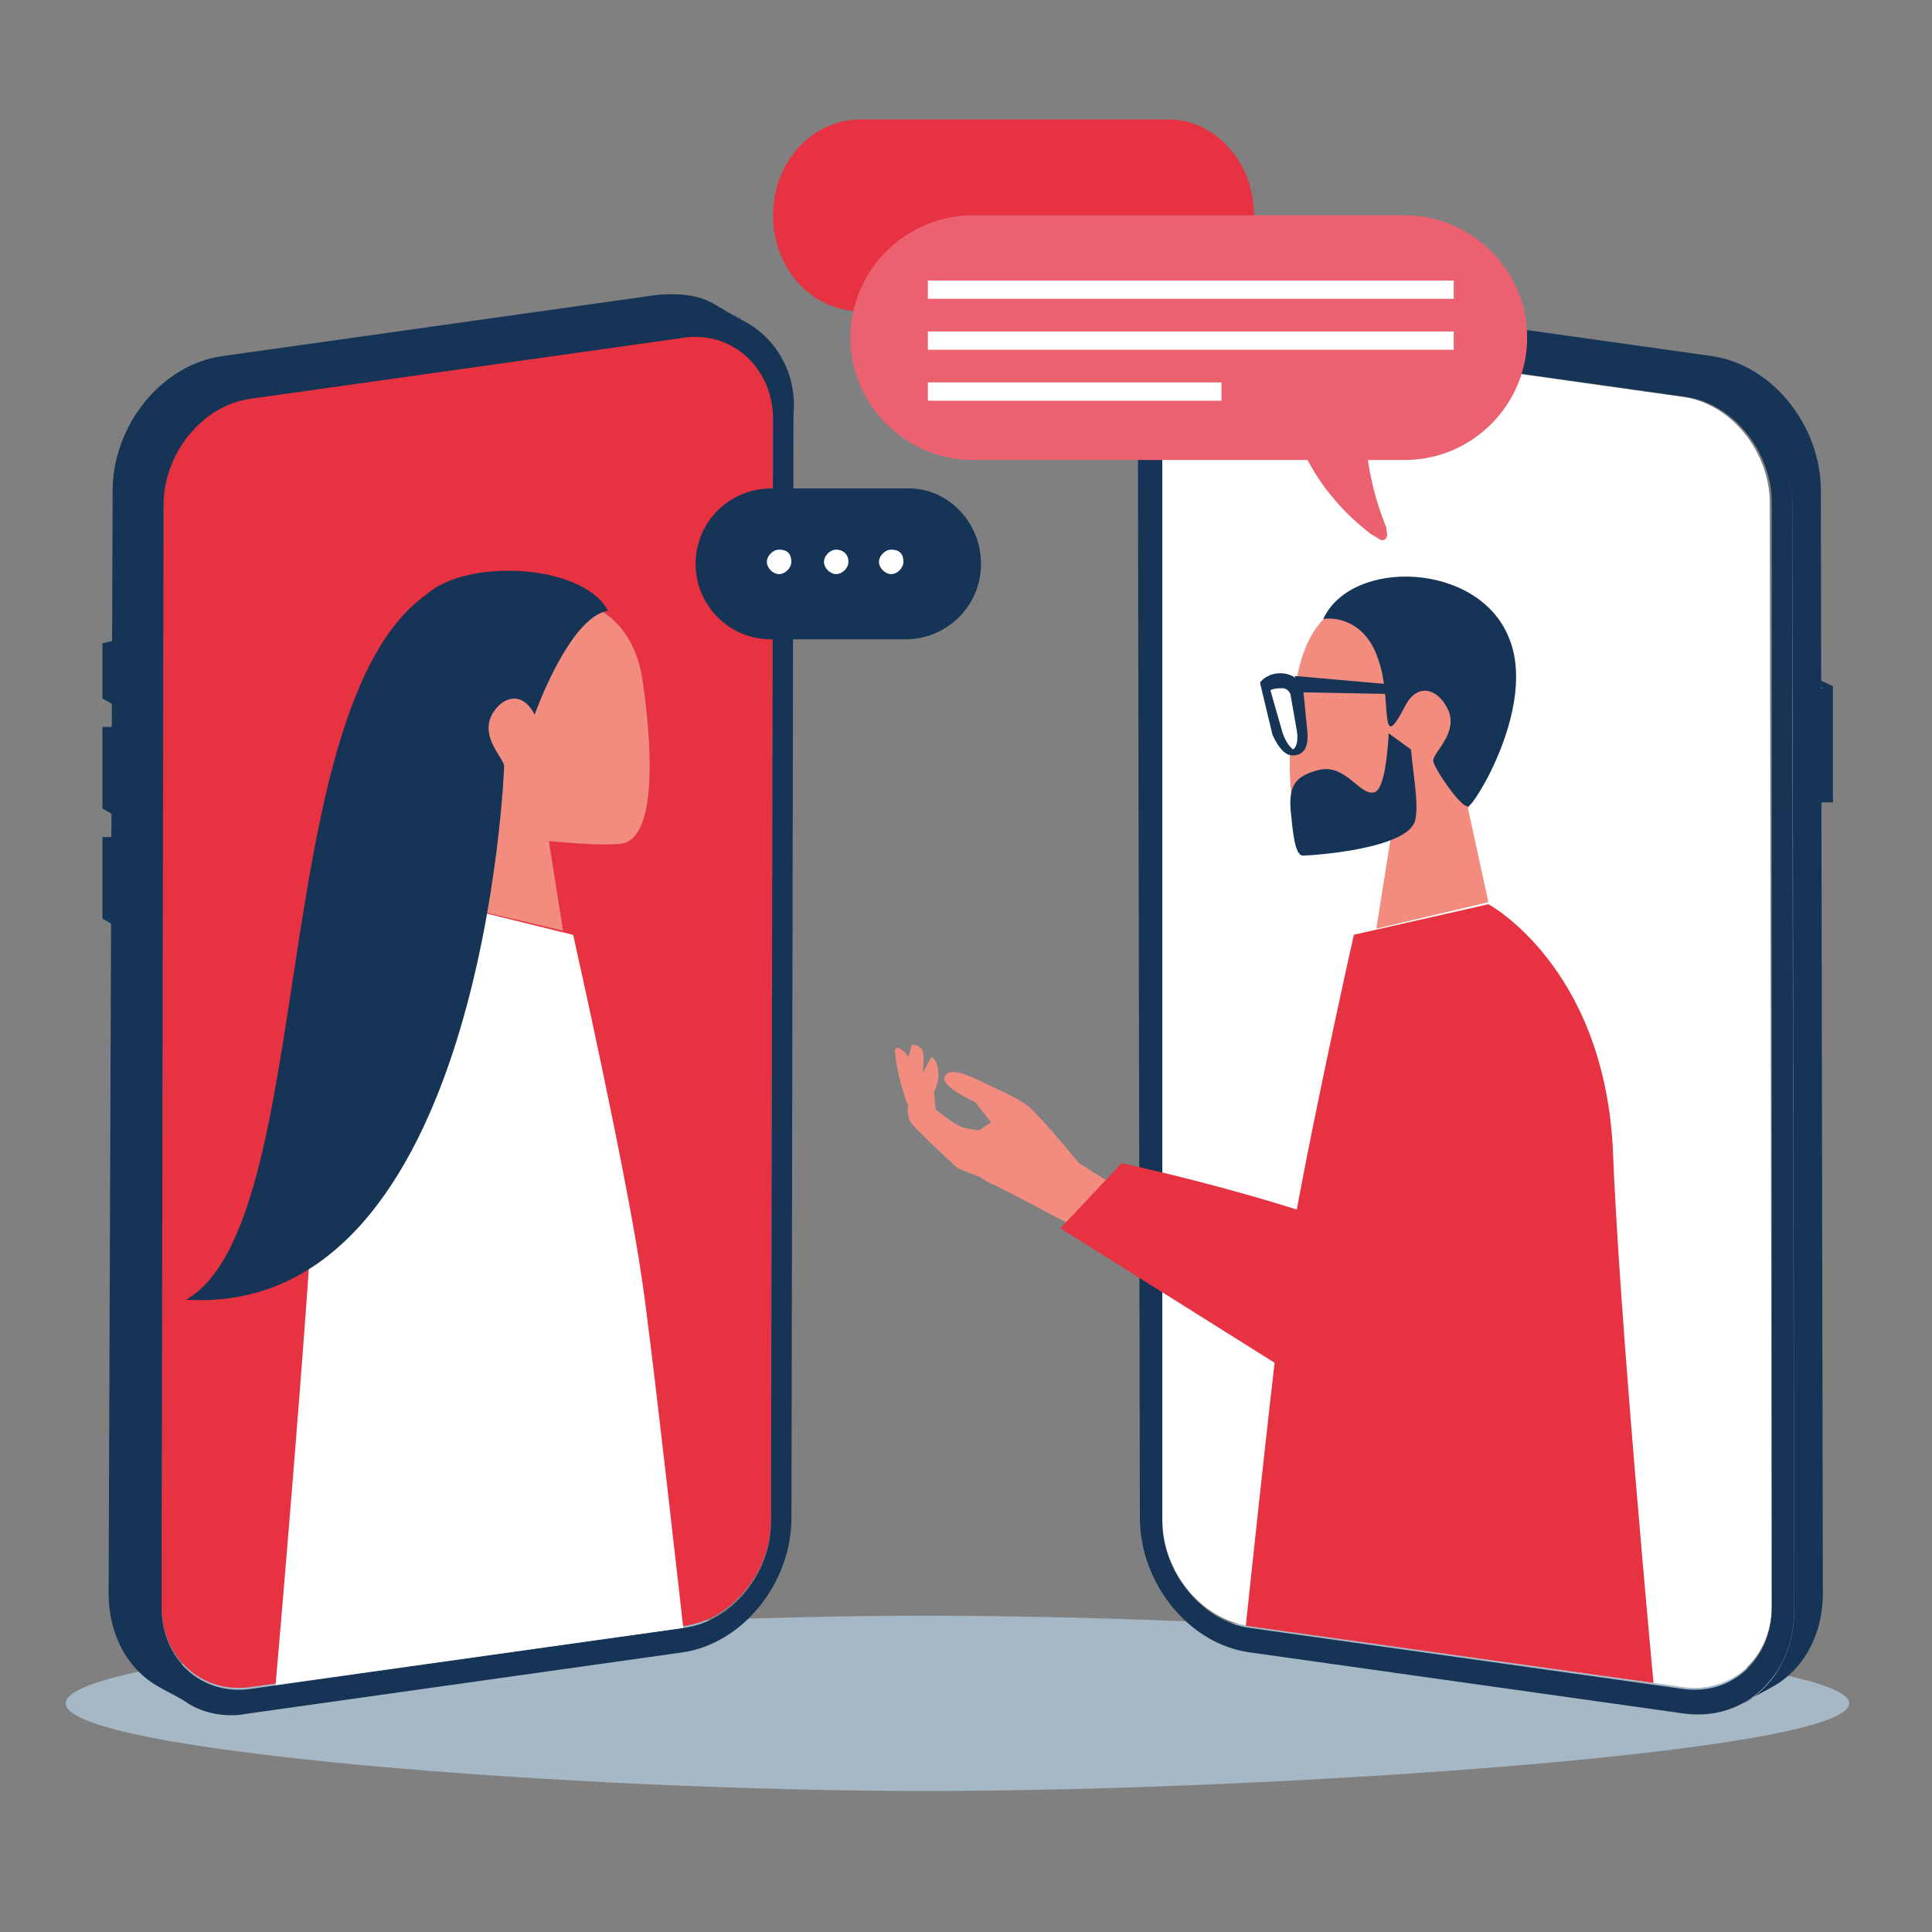
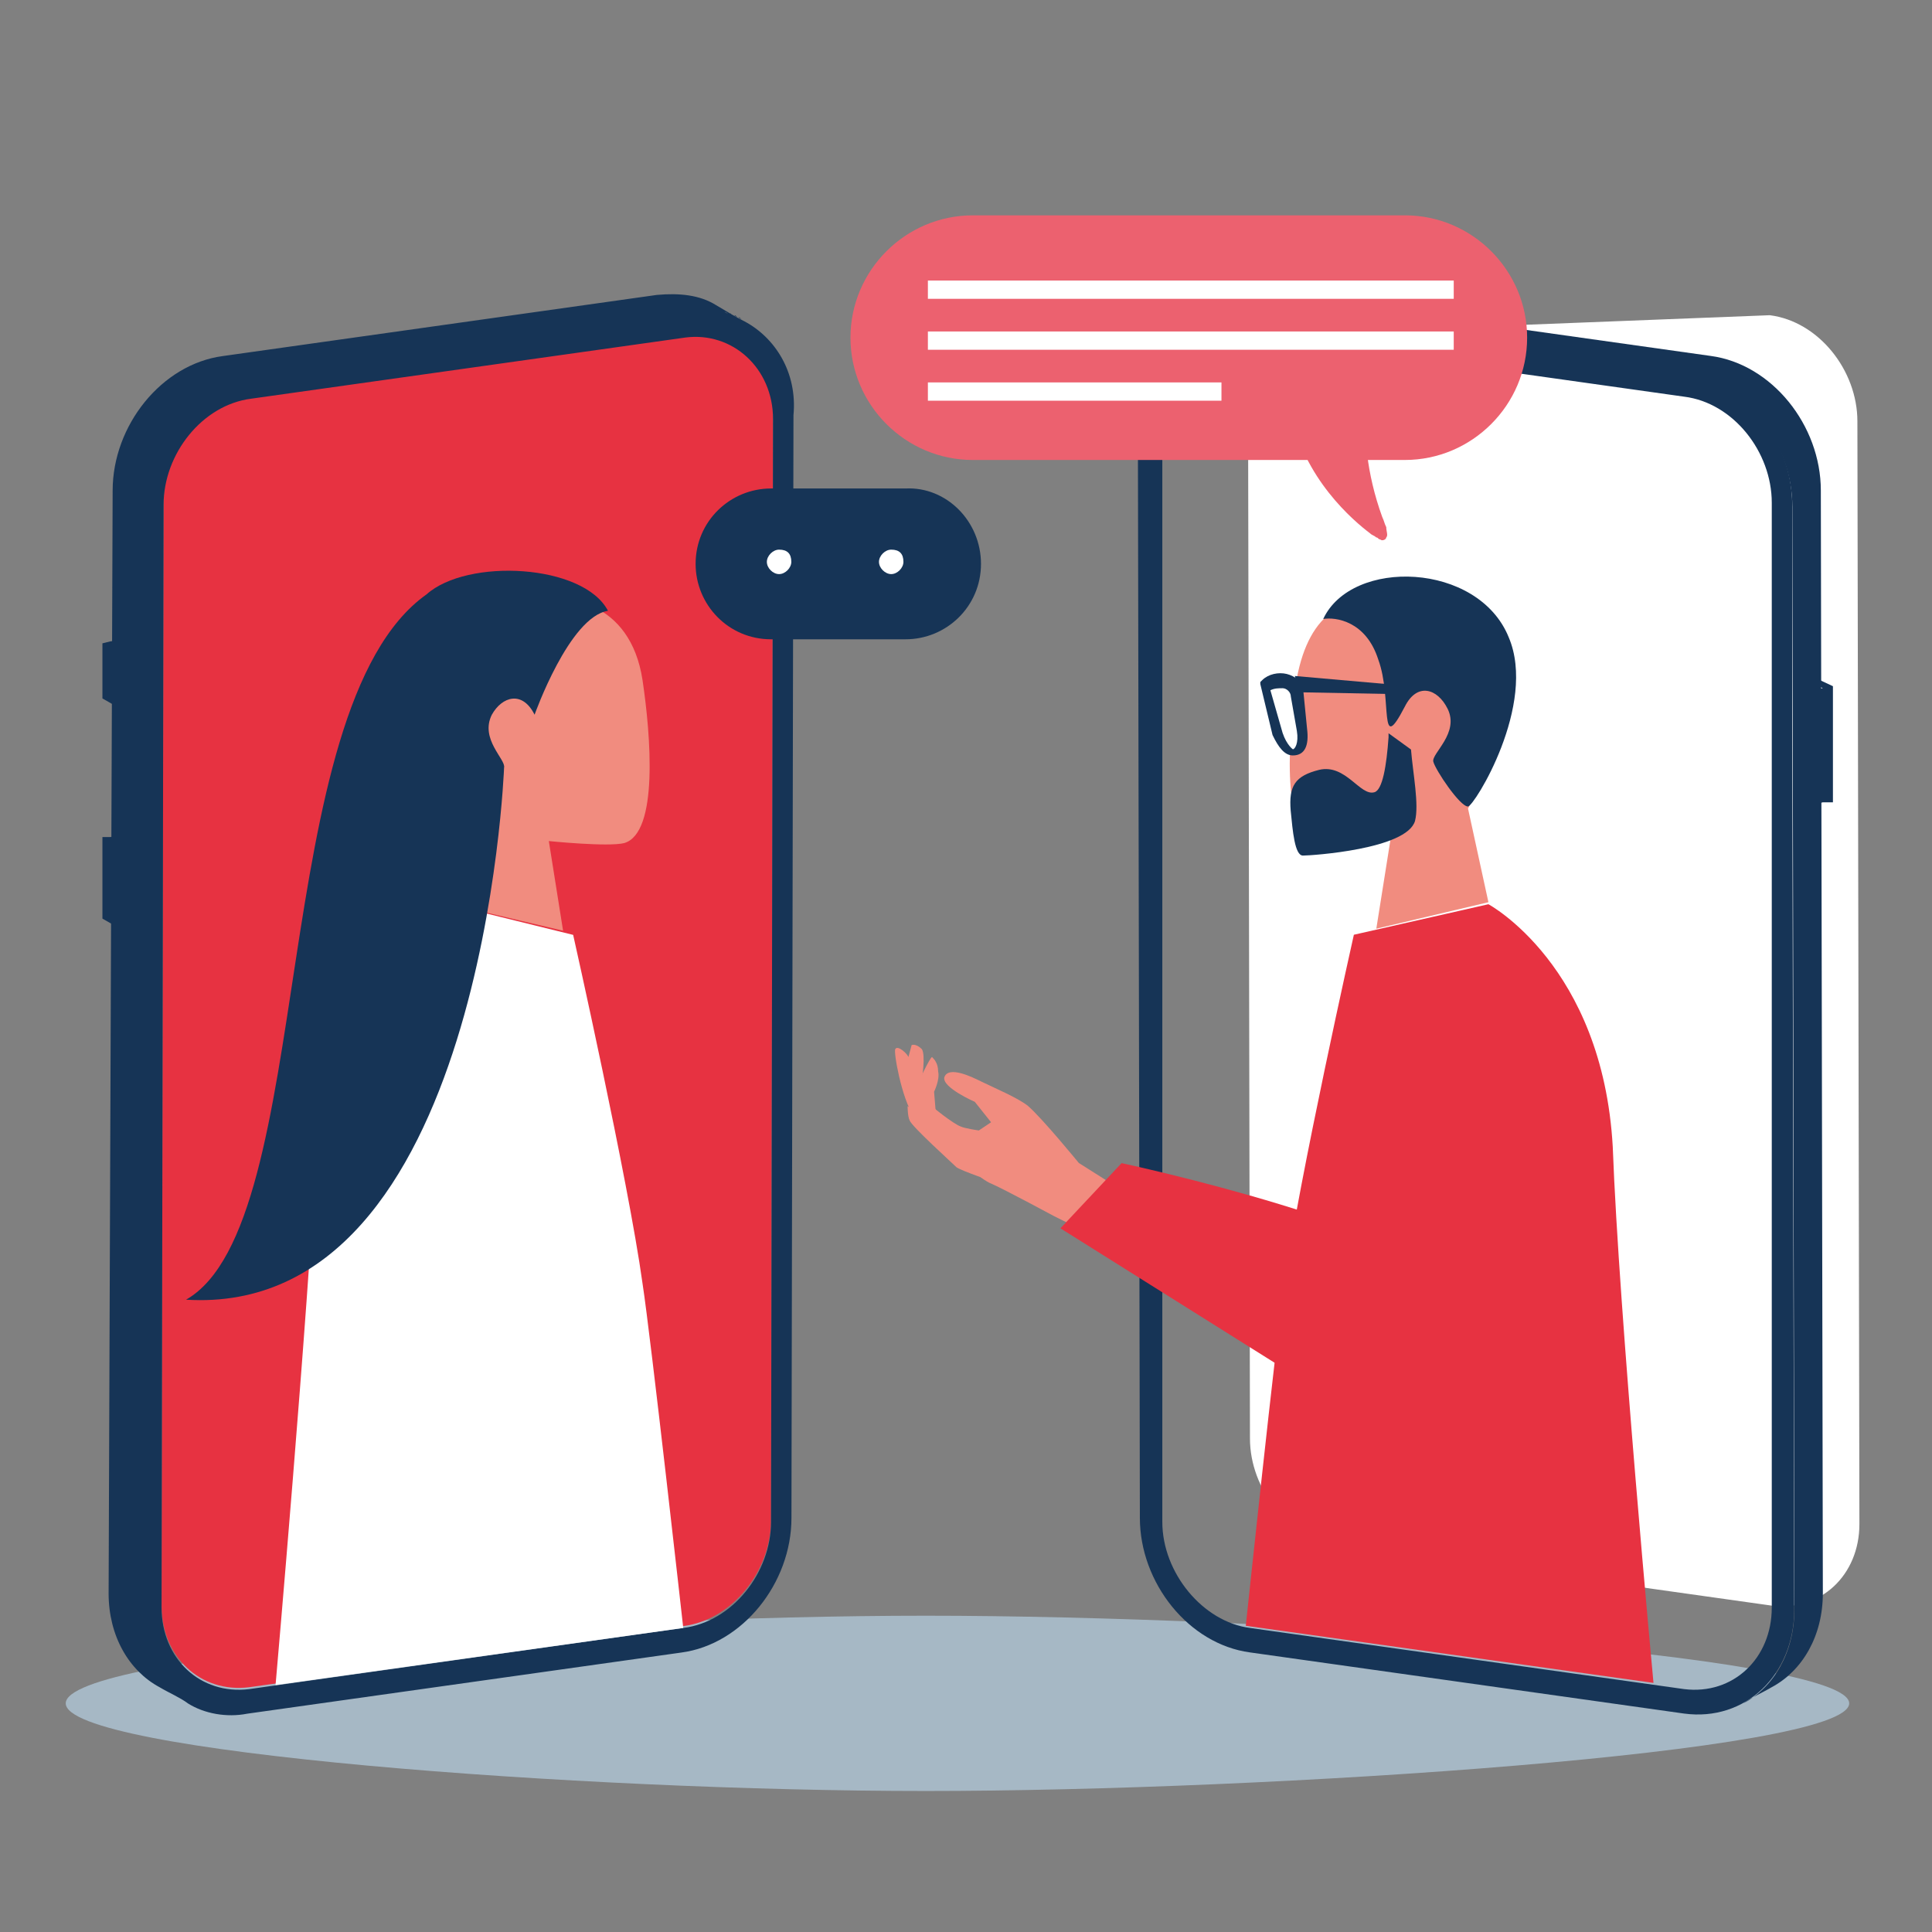
<svg xmlns="http://www.w3.org/2000/svg" version="1.1" id="Calque_1" x="0px" y="0px" viewBox="0 0 1437.3 1437.3" style="enable-background:new 0 0 1437.3 1437.3;" xml:space="preserve">
  <rect x="0" y="0" width="1437.3" height="1437.3" fill="#808080" stroke="none" />
  <style type="text/css">
	.st0{fill:none;}
	.st1{fill:#E73241;}
	.st2{fill:#A6B8C5;}
	.st3{fill:#163456;}
	.st4{fill:#FFFFFF;}
	.st5{fill:#F18C7F;}
	.st6{fill:#EC616F;}
</style>
  <rect x="-43.6" y="-33.9" class="st0" width="1525.5" height="1505.8" />
  <g>
-     <path class="st1" d="M932.9,160.2c0,39.4-28.8,71.3-65.2,71.3H640.3c-36.4,0-65.2-31.8-65.2-71.3l0,0c0-39.4,28.8-71.3,65.2-71.3   h229C904.1,88.9,932.9,120.8,932.9,160.2L932.9,160.2z" />
    <path class="st2" d="M1375.7,1267.2c0-36.4-430.7-65.2-686.9-65.2s-639.9,28.8-639.9,65.2s383.6,65.2,639.9,65.2   S1375.7,1303.6,1375.7,1267.2z" />
    <path class="st1" d="M509.9,249.7c36.4-4.5,65.2,22.7,65.2,60.7l-1.5,820.4c0,37.9-28.8,74.3-65.2,78.9l-323,45.5   c-36.4,4.5-65.2-22.7-65.2-60.7l1.5-820.4c0-37.9,28.8-74.3,65.2-78.9L509.9,249.7z" />
    <g>
      <polygon class="st3" points="94.4,619.7 82.3,622.7 76.2,622.7 76.2,683.4 97.4,695.5 97.4,634.8 105,633.3 117.1,631.8   " />
-       <polygon class="st3" points="94.4,537.8 82.3,540.8 76.2,540.8 76.2,601.5 97.4,613.6 97.4,552.9 105,551.4 117.1,549.9   " />
      <polygon class="st3" points="95.9,475.6 82.3,477.1 76.2,478.6 76.2,519.6 97.4,531.7 97.4,489.3 105,489.3 117.1,487.7   " />
      <path class="st3" d="M553.9,239.1L553.9,239.1c-6.1-3-13.6-7.6-21.2-12.1c-12.1-7.6-27.3-9.1-44-7.6l-323,45.5    c-45.5,6.1-81.9,51.6-81.9,100.1l-3,820.4c0,31.8,15.2,57.6,37.9,69.8c7.6,4.5,15.2,7.6,21.2,12.1l0,0c12.1,7.6,28.8,10.6,44,7.6    l323-45.5c45.5-6.1,81.9-51.6,81.9-100.1l1.5-820.4C593.3,277,576.6,251.2,553.9,239.1z M552.3,237.5c-1.5,0-1.5-1.5-3-1.5    C550.8,237.5,552.3,237.5,552.3,237.5z M549.3,236c-1.5,0-1.5-1.5-3-1.5C547.8,236,549.3,236,549.3,236z M546.3,234.5    c-1.5,0-1.5,0-3-1.5C543.2,234.5,544.8,234.5,546.3,234.5z M541.7,233c-1.5,0-1.5,0-3-1.5C540.2,233,541.7,233,541.7,233z     M105,1215.6C105,1214.1,105,1214.1,105,1215.6C105,1214.1,105,1214.1,105,1215.6z M103.5,1208v1.5    C103.5,1209.5,103.5,1209.5,103.5,1208z M103.5,1203.5v1.5C103.5,1203.5,103.5,1203.5,103.5,1203.5z M106.5,1220.2L106.5,1220.2    L106.5,1220.2z M106.5,1224.7C108,1224.7,108,1226.2,106.5,1224.7C108,1226.2,108,1224.7,106.5,1224.7z M109.6,1229.3    C109.6,1229.3,109.6,1230.8,109.6,1229.3C109.6,1230.8,109.6,1229.3,109.6,1229.3z M111.1,1235.3L111.1,1235.3L111.1,1235.3z     M114.1,1239.9L114.1,1239.9L114.1,1239.9z M115.6,1242.9C115.6,1244.4,117.1,1244.4,115.6,1242.9    C117.1,1244.4,115.6,1244.4,115.6,1242.9z M118.7,1247.4L118.7,1247.4L118.7,1247.4z M121.7,1252    C123.2,1252,123.2,1252,121.7,1252C123.2,1252,123.2,1252,121.7,1252z M124.7,1255C126.2,1255,126.2,1256.5,124.7,1255    C126.2,1256.5,126.2,1255,124.7,1255z M136.8,1264.1C136.8,1265.6,138.4,1265.6,136.8,1264.1    C138.4,1265.6,136.8,1265.6,136.8,1264.1z M129.3,1258.1C129.3,1258.1,129.3,1259.6,129.3,1258.1    C129.3,1259.6,129.3,1258.1,129.3,1258.1z M133.8,1262.6L133.8,1262.6L133.8,1262.6z M573.6,1132.2c0,37.9-28.8,74.3-65.2,78.9    l-323,45.5c-36.4,4.5-65.2-22.7-65.2-60.7l1.5-820.4c0-37.9,28.8-74.3,65.2-78.9l0,0l323-45.5l0,0c34.9-4.5,65.2,22.7,65.2,60.7    L573.6,1132.2z" />
    </g>
-     <path class="st4" d="M928.4,249.7c-36.4-4.5-65.2,22.7-65.2,60.7l1.5,820.4c0,37.9,28.8,74.3,65.2,78.9l323,45.5   c36.4,4.5,65.2-22.7,65.2-60.7l-1.5-820.4c0-37.9-28.8-74.3-65.2-78.9L928.4,249.7z" />
+     <path class="st4" d="M928.4,249.7l1.5,820.4c0,37.9,28.8,74.3,65.2,78.9l323,45.5   c36.4,4.5,65.2-22.7,65.2-60.7l-1.5-820.4c0-37.9-28.8-74.3-65.2-78.9L928.4,249.7z" />
    <g>
      <polygon class="st3" points="1340.9,499.9 1334.8,499.9 1356,512 1343.9,513.5 1343.9,600 1356,596.9 1363.6,596.9 1363.6,510.5       " />
      <path class="st3" d="M848,1129.2c0,48.5,36.4,94,81.9,100.1l323,45.5c45.5,6.1,81.9-28.8,81.9-77.3l-1.5-667.2v-42.5V375.5    c0-48.5-36.4-94-81.9-100.1l-323-45.5c-45.5-6.1-81.9,28.8-81.9,77.3L848,1129.2z M864.7,310.3c0-37.9,28.8-65.2,65.2-60.7l0,0    l0,0l323,45.5l0,0c36.4,4.5,65.2,40.9,65.2,78.9v821.9c0,37.9-28.8,65.2-65.2,60.7l-323-45.5c-34.9-4.5-65.2-40.9-65.2-78.9    L864.7,310.3z" />
      <path class="st3" d="M905.7,226.9c12.1-7.6,27.3-9.1,44-7.6l323,45.5c45.5,6.1,81.9,51.6,81.9,100.1l1.5,820.4    c0,31.8-15.2,57.6-37.9,69.8c-7.6,4.5-15.2,7.6-21.2,12.1c22.7-12.1,37.9-37.9,37.9-69.8l-1.5-820.4c0-48.5-36.4-94-81.9-100.1    l-323-45.5c-16.7-1.5-31.8,0-44,7.6C892,234.5,899.6,231.5,905.7,226.9z" />
    </g>
    <path class="st4" d="M321.8,669.7l104.6,25.8c0,0,40.9,182,51.6,259.3c6.1,39.4,30.3,256.3,30.3,256.3l-303.3,42.5   c0,0,24.3-277.5,30.3-398.8C241.5,718.2,321.8,669.7,321.8,669.7z" />
    <path id="head_14_" class="st5" d="M385.5,446.8c34.9-7.6,83.4,0,92.5,59.1c6.1,40.9,12.1,113.7-13.6,121.3   c-12.1,3-56.1-1.5-56.1-1.5l10.6,66.7l-83.4-19.7l15.2-69.8C349.1,604.5,268.8,474.1,385.5,446.8z" />
    <path id="hair_5_" class="st3" d="M317.3,442.2L317.3,442.2c-119.8,84.9-80.4,468.6-178.9,524.7   c221.4,13.6,236.6-395.8,236.6-395.8c1.5-6.1-18.2-21.2-9.1-39.4c7.6-13.6,22.7-18.2,31.8,0c0,0,25.8-72.8,54.6-77.3   C434.1,419.5,347.6,415,317.3,442.2z" />
    <g>
      <g id="_x30_4_Standing_2_">
        <path id="head_13_" class="st5" d="M1030,468c0-19.7-18.2-27.3-37.9-13.6c-13.6,9.1-22.7,25.8-27.3,50     c-6.1,40.9-12.1,113.7,13.6,121.3c12.1,3,56.1-1.5,56.1-1.5l-10.6,66.7l83.4-19.7l-15.2-69.8C1092.2,603,1146.8,495.3,1030,468z" />
      </g>
    </g>
    <path class="st3" d="M981.5,572.7c19.7-4.5,30.3,19.7,40.9,16.7c6.1-1.5,9.1-19.7,10.6-40.9c0-1.5,0-1.5,0-3l16.7,12.1l0,0   c1.5,18.2,6.1,40.9,3,53.1c-6.1,21.2-77.3,25.8-83.4,25.8s-7.6-18.2-9.1-33.4C958.7,584.8,963.3,577.2,981.5,572.7z" />
    <g>
      <path class="st5" d="M675.2,822.9c0,0,0,7.6,1.5,10.6c1.5,4.5,31.8,31.8,34.9,34.9c4.5,3,27.3,10.6,27.3,10.6l-22.7-27.3    L675.2,822.9z" />
      <path class="st5" d="M696.4,830.4l-1.5-18.2c0,0,4.5-9.1,3-15.2c0-6.1-3-9.1-4.5-10.6c-1.5,0-10.6,19.7-10.6,19.7l3,22.7    L696.4,830.4z" />
      <path class="st5" d="M688.8,825.9l-3-22.7c0,0,3-18.2,0-22.7c-4.5-4.5-7.6-3-7.6-3l-6.1,22.7L688.8,825.9z" />
      <path class="st5" d="M811.6,918.4l-27.3-13.6c0,0-39.4-21.2-47-24.3c-7.6-3-24.3-18.2-31.8-25.8c-12.1-10.6-21.2-16.7-25.8-24.3    c-9.1-13.6-15.2-48.5-13.6-50c1.5-3,9.1,3,10.6,7.6c3,4.5,9.1,24.3,12.1,30.3c3,4.5,21.2,18.2,25.8,19.7c3,1.5,13.6,3,13.6,3    l9.1-6.1l-12.1-15.2c0,0-24.3-10.6-22.7-18.2c3-9.1,21.2,0,27.3,3c9.1,4.5,27.3,12.1,34.9,18.2c10.6,9.1,37.9,42.5,37.9,42.5    l28.8,18.2L811.6,918.4z" />
    </g>
    <path class="st1" d="M788.9,913.8l45.5-48.5c0,0,227.5,48.5,260.8,100.1c34.9,51.6-95.5,165.3-95.5,165.3l-44-112.2L788.9,913.8z" />
    <path class="st1" d="M1107.3,672.7l-100.1,22.7c0,0-40.9,182-51.6,259.3c-6.1,39.4-28.8,254.8-28.8,254.8l303.3,42.5   c0,0-25.8-276-30.3-398.8C1192.2,718.2,1107.3,672.7,1107.3,672.7z" />
    <path class="st6" d="M1136.1,251.2c0,50-40.9,91-91,91H723.7c-50,0-91-40.9-91-91l0,0c0-50,40.9-91,91-91h321.5   C1095.2,160.2,1136.1,201.1,1136.1,251.2L1136.1,251.2z" />
    <path class="st3" d="M729.8,419.5c0,31.8-25.8,56.1-56.1,56.1H573.6c-31.8,0-56.1-25.8-56.1-56.1l0,0c0-31.8,25.8-56.1,56.1-56.1   h100.1C704,361.9,729.8,387.7,729.8,419.5L729.8,419.5z" />
    <g>
      <path class="st4" d="M588.7,418c0,4.5-4.5,9.1-9.1,9.1s-9.1-4.5-9.1-9.1c0-4.5,4.5-9.1,9.1-9.1C585.7,408.9,588.7,411.9,588.7,418    z" />
-       <path class="st4" d="M631.2,418c0,4.5-4.5,9.1-9.1,9.1s-9.1-4.5-9.1-9.1c0-4.5,4.5-9.1,9.1-9.1S631.2,411.9,631.2,418z" />
      <path class="st4" d="M672.1,418c0,4.5-4.5,9.1-9.1,9.1c-4.5,0-9.1-4.5-9.1-9.1c0-4.5,4.5-9.1,9.1-9.1    C669.1,408.9,672.1,411.9,672.1,418z" />
    </g>
    <g>
      <rect x="690.3" y="208.7" class="st4" width="391.2" height="13.6" />
      <rect x="690.3" y="246.6" class="st4" width="391.2" height="13.6" />
      <rect x="690.3" y="284.5" class="st4" width="218.4" height="13.6" />
    </g>
    <g>
      <path class="st3" d="M1025.4,490.8c10.6,28.8,0,72.8,19.7,34.9c9.1-18.2,24.3-13.6,31.8,1.5c9.1,18.2-12.1,33.4-10.6,39.4    c1.5,6.1,19.7,33.4,25.8,33.4c4.5,0,51.6-75.8,30.3-125.9c-22.7-56.1-116.8-59.1-138-13.6C993.6,458.9,1016.3,462,1025.4,490.8z" />
    </g>
    <path class="st6" d="M960.2,305.8c9.1,50,47,81.9,59.1,91c1.5,1.5,3,1.5,4.5,3l0,0l0,0c1.5,0,1.5,1.5,3,1.5c1.5,1.5,4.5,0,4.5-1.5   c1.5-1.5,0-4.5,0-7.6l0,0c-1.5-3-1.5-4.5-3-7.6c-12.1-33.4-13.6-62.2-12.1-81.9" />
    <g>
      <polygon class="st3" points="966.3,515 1049.7,516.6 1049.7,510.5 963.3,502.9   " />
    </g>
    <g>
      <polygon class="st4" points="957.2,505.9 963.3,512 967.8,534.7 967.8,552.9 961.8,560.5 955.7,554.5 946.6,533.2 940.5,509     948.1,502.9   " />
      <g>
        <path class="st3" d="M961.8,562C963.3,562,963.3,562,961.8,562c9.1,0,12.1-7.6,10.6-19.7l0,0l-3-30.3c0-4.5-6.1-9.1-12.1-10.6     c-6.1-1.5-13.6,0-18.2,4.5l-1.5,1.5v1.5l9.1,37.9C951.1,556,955.7,562,961.8,562z M964.8,543.8c1.5,9.1-1.5,13.6-3,13.6     c0,0-4.5-3-7.6-12.1l-9.1-31.8c3-1.5,6.1-1.5,9.1-1.5c3,0,6.1,3,6.1,6.1L964.8,543.8z" />
      </g>
    </g>
  </g>
</svg>